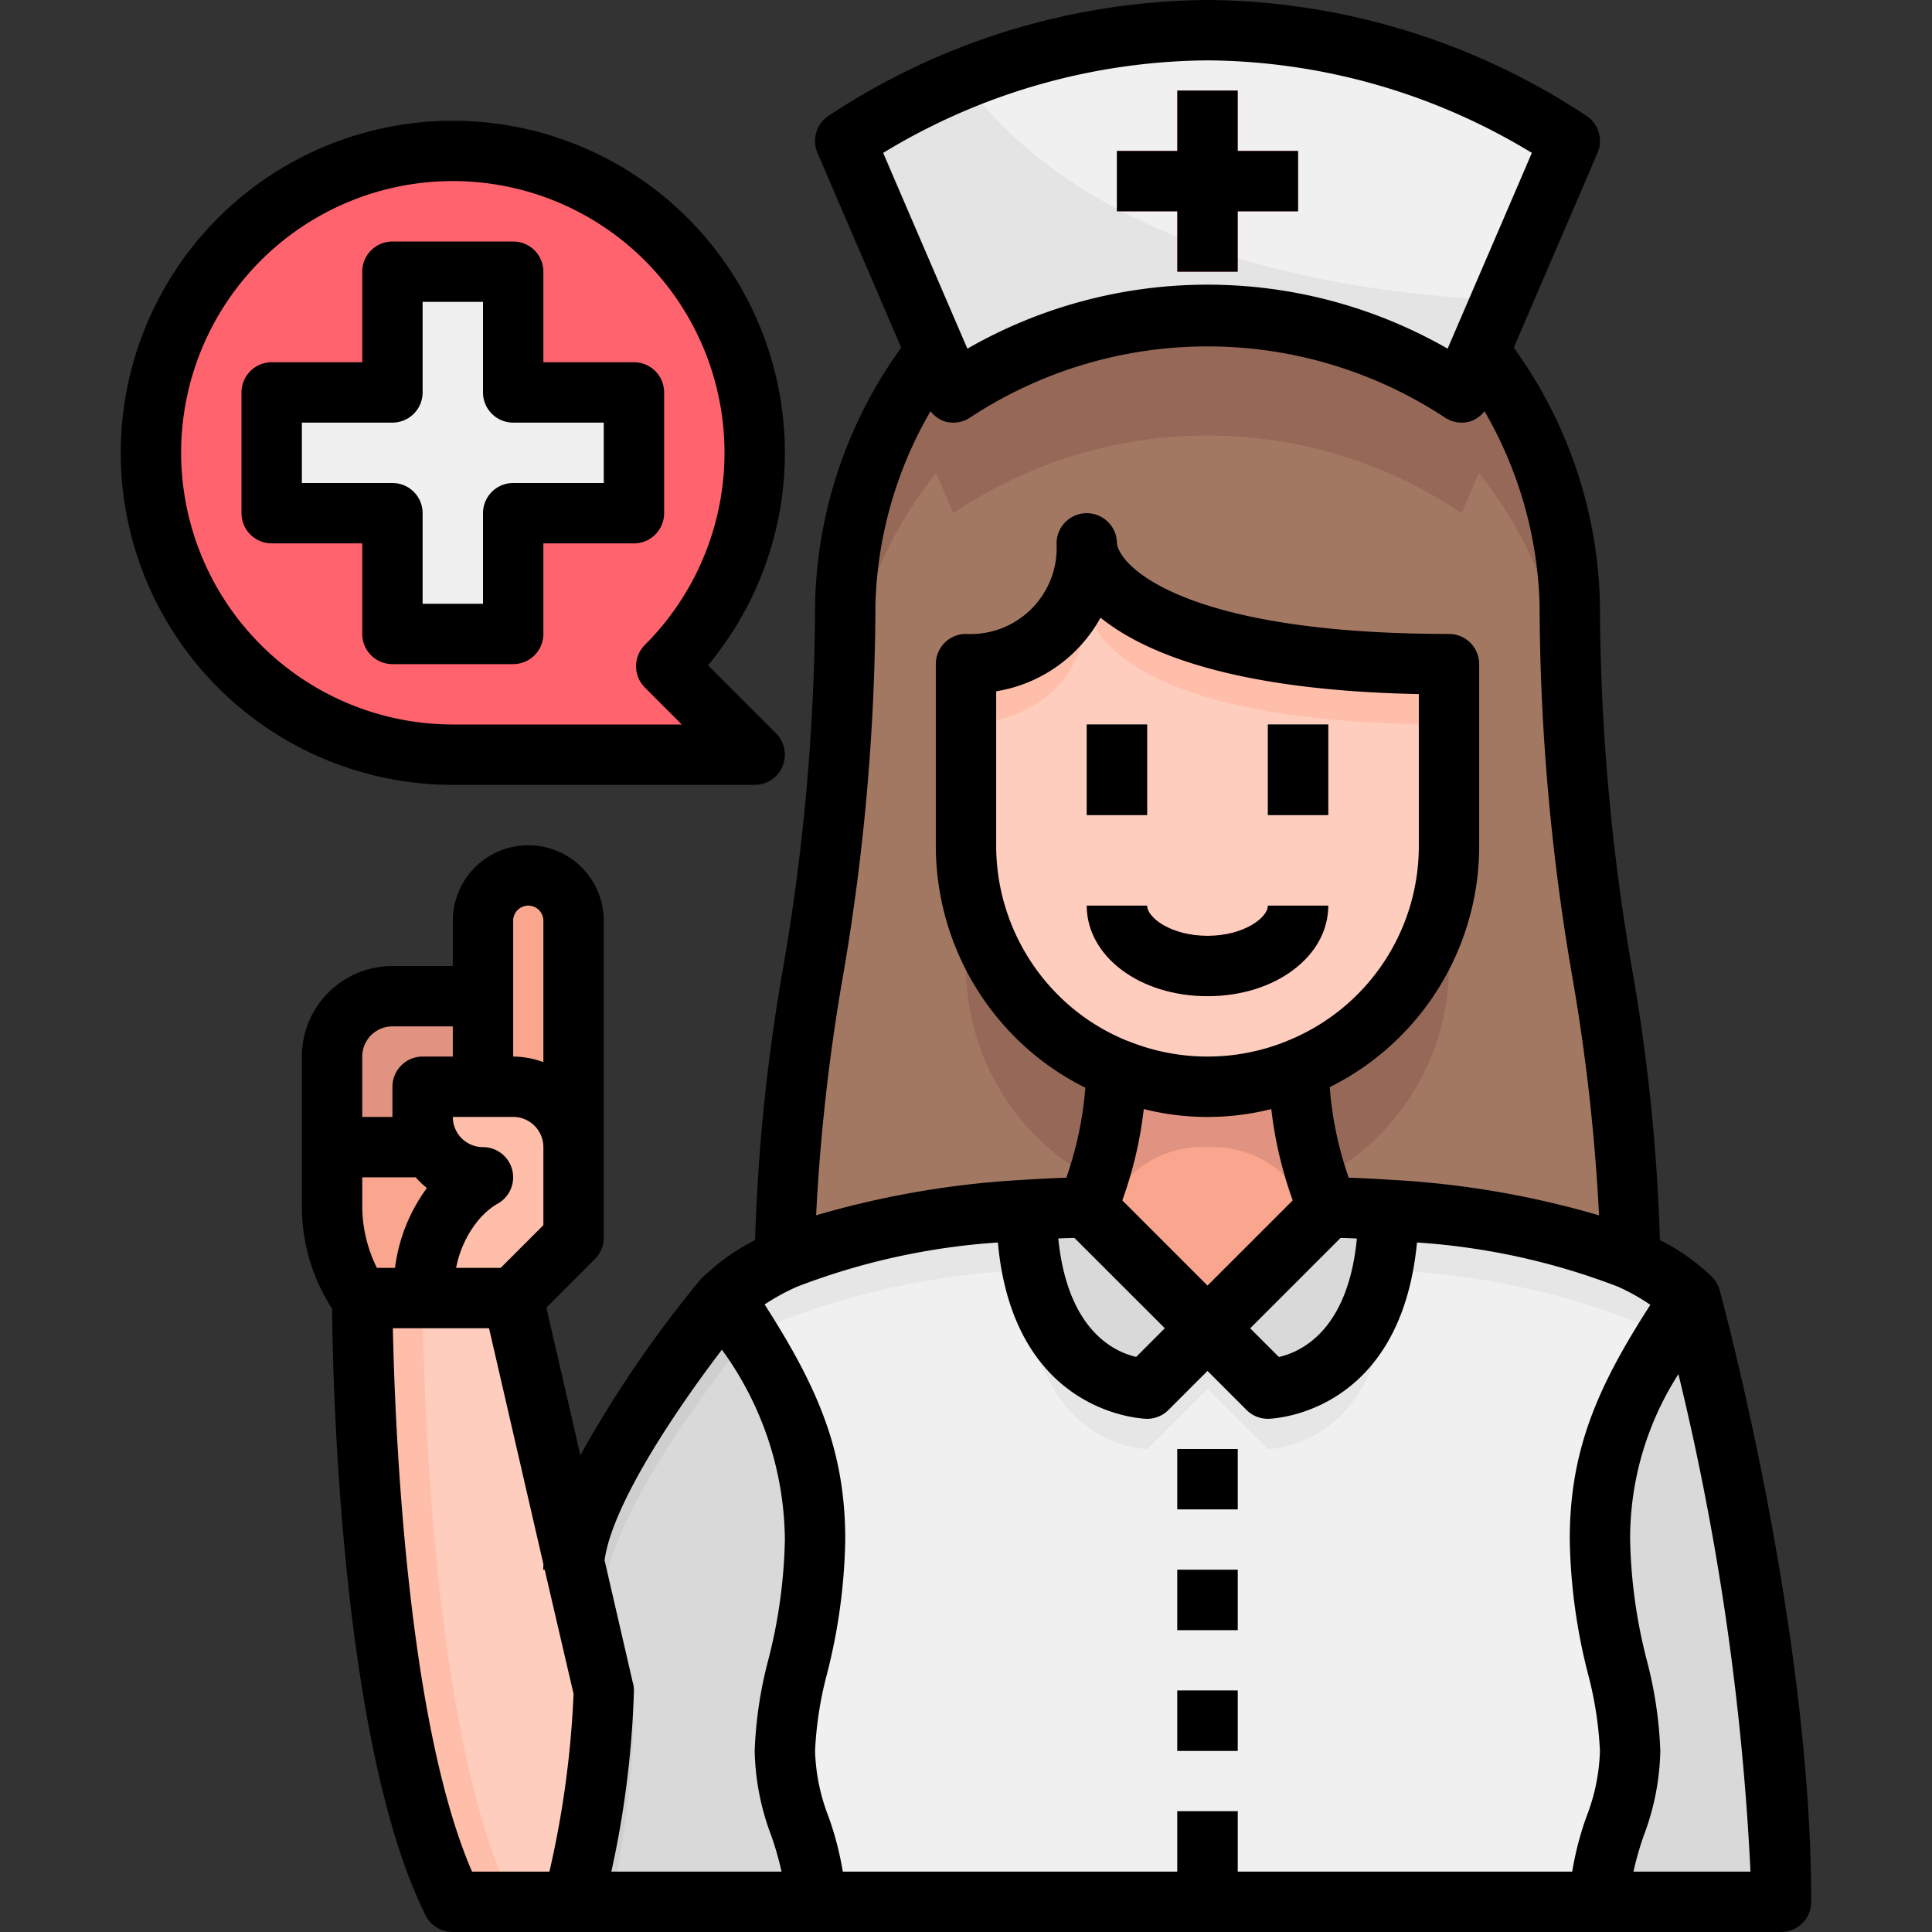
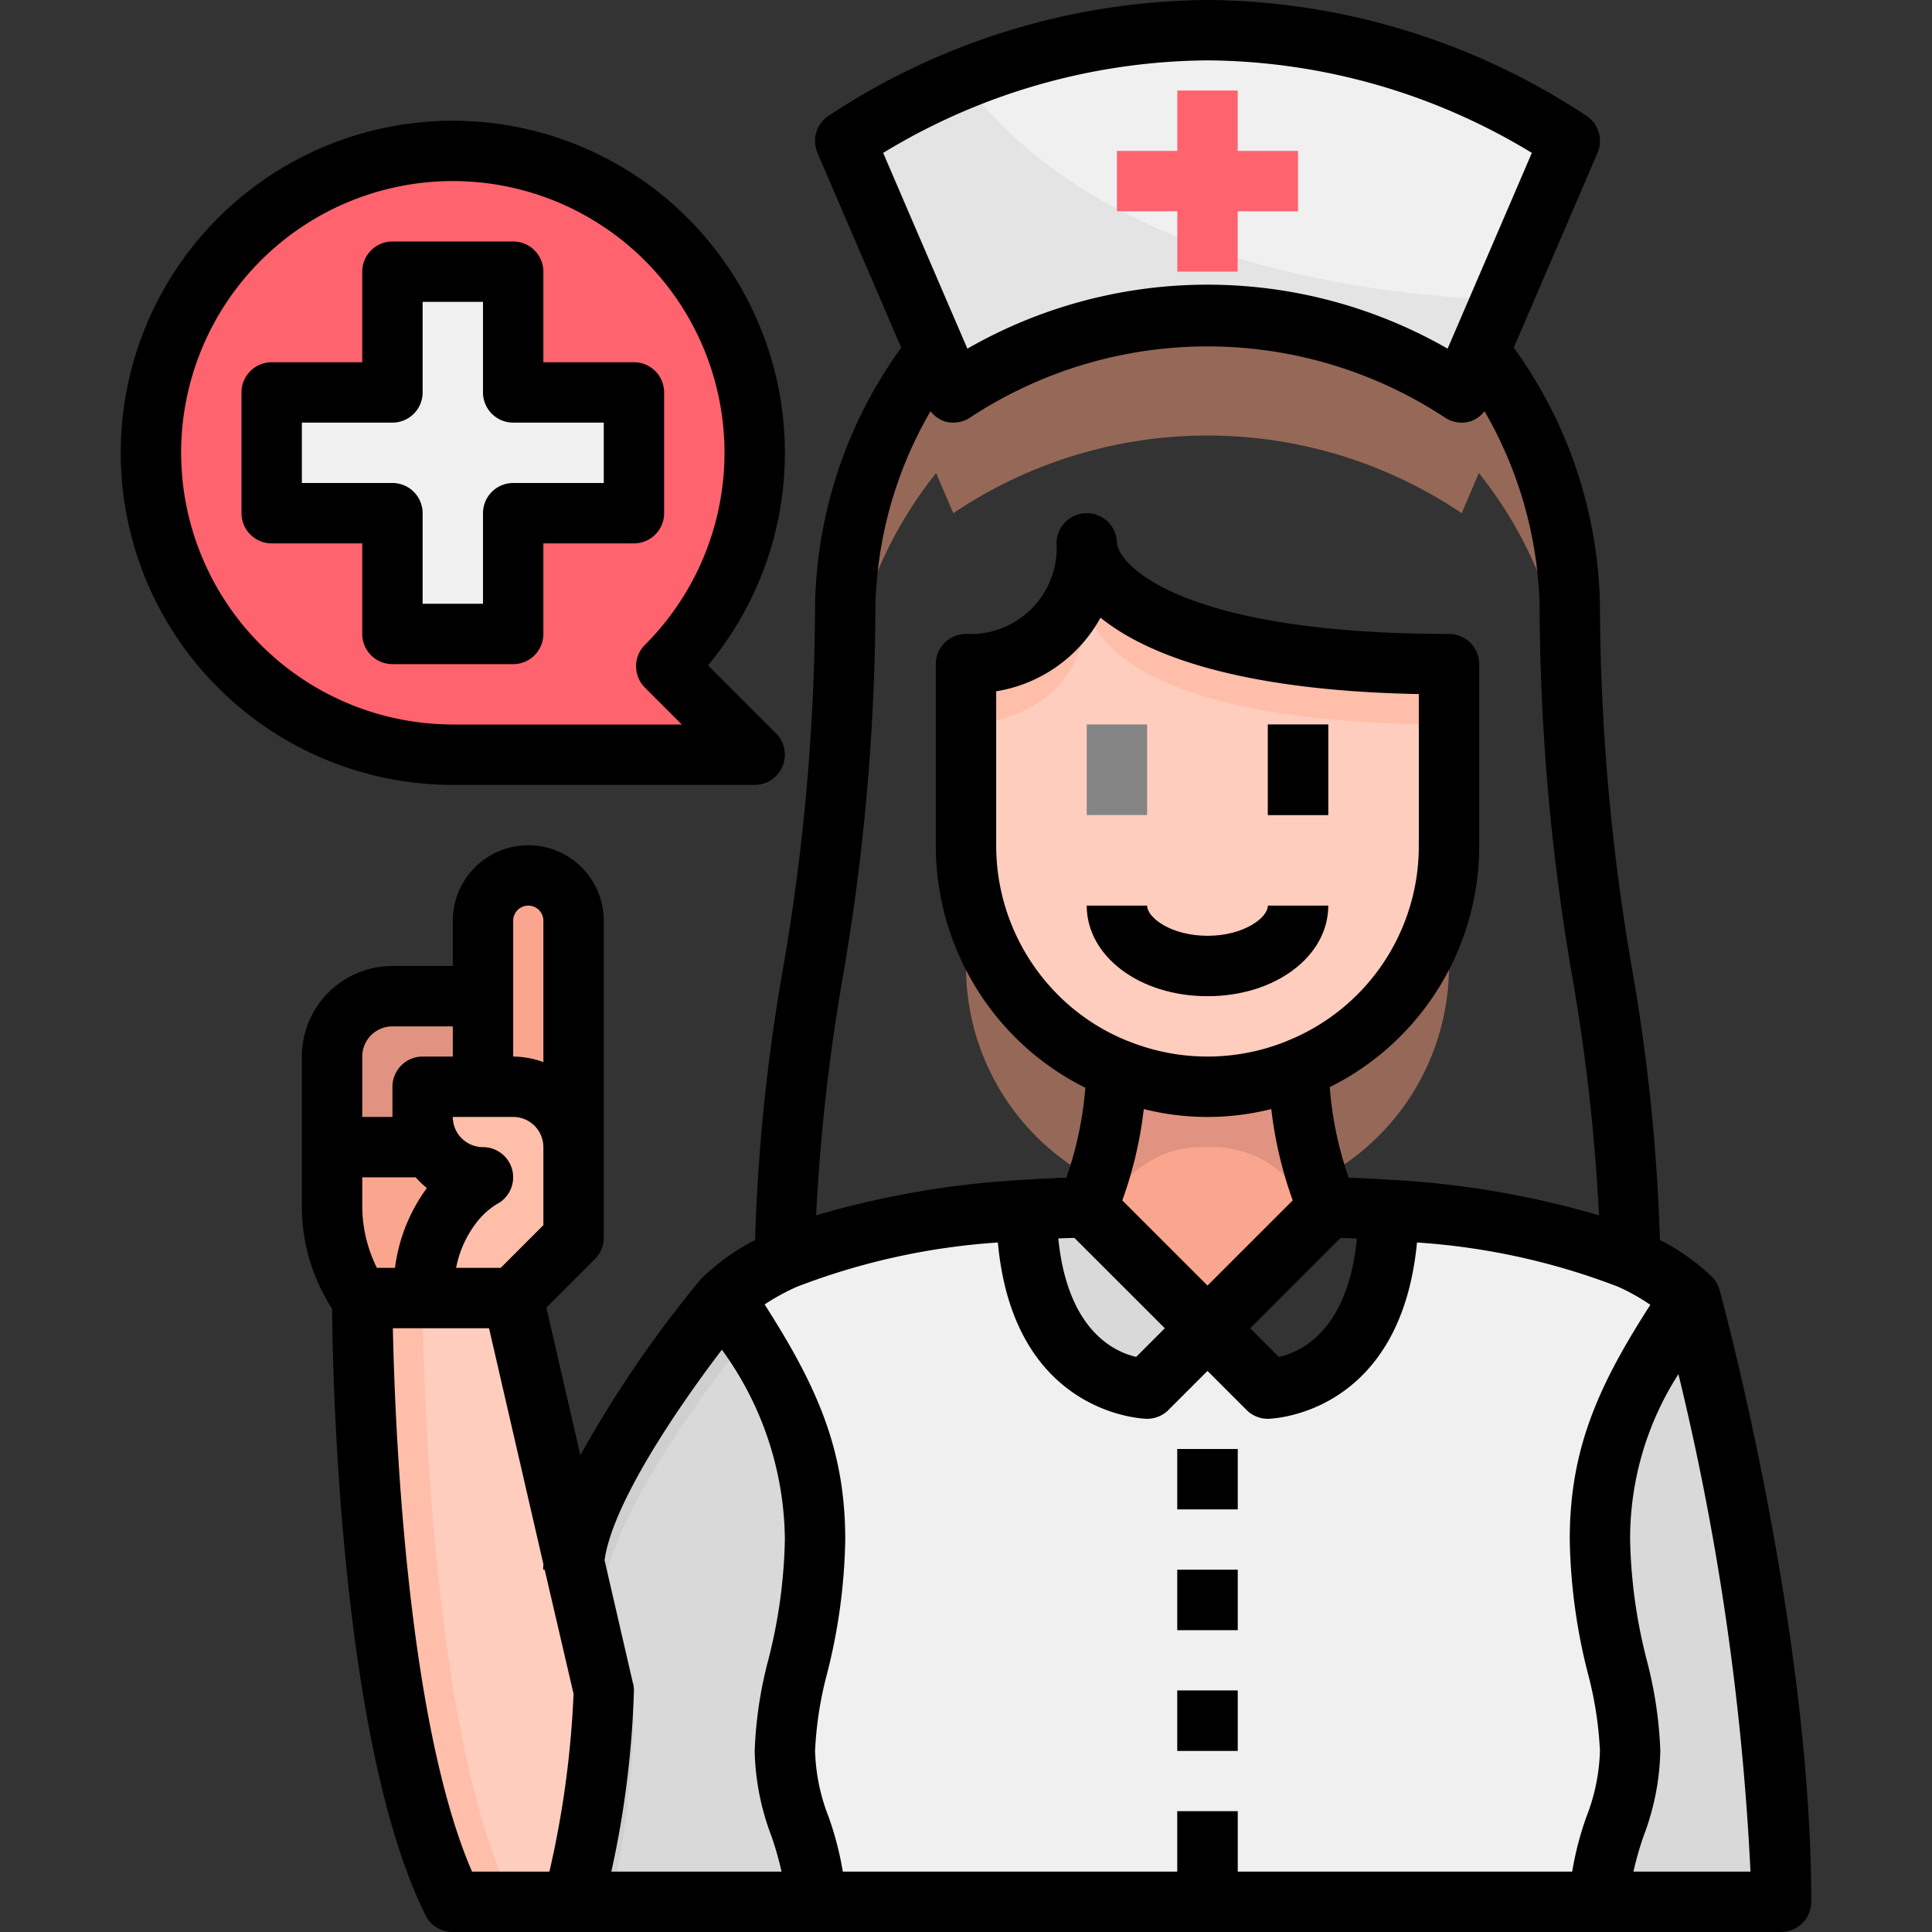
<svg xmlns="http://www.w3.org/2000/svg" height="512" viewBox="0 0 64 64" width="512">
  <rect x="0" y="0" width="64" height="64" fill="#333333" stroke="none" />
  <g id="_05-Nurse" data-name="05-Nurse">
    <path d="m40 44-2 2s-3.96 0-4-5.92c1.2-.08 2-.08 2-.08z" fill="#d9d9d9" />
-     <path d="m40 44 4-4s.8 0 2 .08c-.04 5.92-4 5.92-4 5.92z" fill="#d9d9d9" />
    <path d="m25 25h-10a10 10 0 1 1 7.07-2.93zm-4-8v-4h-4v-4h-4v4h-4v4h4v4h4v-4z" fill="#ff636e" />
    <path d="m21 12.999v4h-4v4h-4v-4h-4v-4h4v-4h4v4z" fill="#f0f0f0" />
    <path d="m19 30.5v7.5a2.006 2.006 0 0 0 -2-2h-1v-5.5a1.5 1.5 0 1 1 3 0z" fill="#faa68e" />
    <path d="m14 36v1a2 2 0 0 0 .27 1h-3.27v-3a2.006 2.006 0 0 1 2-2h3v3z" fill="#e09380" />
    <path d="m19 38v3l-2 2h-3a4.833 4.833 0 0 1 1-3.12 3.363 3.363 0 0 1 1-.88 2 2 0 0 1 -2-2v-1h3a2.006 2.006 0 0 1 2 2z" fill="#ffbeaa" />
    <path d="m16 39a3.363 3.363 0 0 0 -1 .88 4.833 4.833 0 0 0 -1 3.12h-2a4.938 4.938 0 0 1 -1-3v-2h3.27a2 2 0 0 0 1.73 1z" fill="#faa68e" />
    <path d="m12 43h5l2.01 8.71.99 4.29a35.483 35.483 0 0 1 -1 7h-4c-3-6-3-20-3-20z" fill="#ffcdbe" />
    <path d="m12 43s0 14 3 20h2c-3-6-3-20-3-20z" fill="#ffbeaa" />
    <path d="m27 63h-8a35.483 35.483 0 0 0 1-7l-.99-4.29c.3-3.081 4.99-8.71 4.99-8.71 2 3 3 5 3 8s-1 5-1 7 1 3 1 5z" fill="#d9d9d9" />
    <path d="m20.228 63a31.869 31.869 0 0 0 .772-6l-.99-4.29c.263-2.7 3.895-7.355 4.791-8.466-.248-.4-.511-.809-.8-1.244 0 0-4.69 5.63-4.99 8.71l.989 4.29a35.483 35.483 0 0 1 -1 7z" fill="#cfcfcf" />
    <path d="m59 63h-6c0-2 1-3 1-5s-1-4-1-7 1-5 3-8c0 0 3 11 3 20z" fill="#d9d9d9" />
    <path d="m40 44 2 2s3.96 0 4-5.92a25.4 25.4 0 0 1 8 1.63 6.636 6.636 0 0 1 2 1.29c-2 3-3 5-3 8s1 5 1 7-1 3-1 5h-26c0-2-1-3-1-5s1-4 1-7-1-5-3-8a6.636 6.636 0 0 1 2-1.29 25.4 25.4 0 0 1 8-1.63c.04 5.92 4 5.92 4 5.92z" fill="#f0f0f0" />
-     <path d="m26 43.709a25.4 25.4 0 0 1 8-1.63c.04 5.921 4 5.921 4 5.921l2-2 2 2s3.96 0 4-5.92a25.4 25.4 0 0 1 8 1.63 8.288 8.288 0 0 1 1.15.616c.262-.425.54-.861.85-1.326a6.636 6.636 0 0 0 -2-1.29 25.4 25.4 0 0 0 -8-1.63c-.04 5.92-4 5.92-4 5.92l-2-2-2 2s-3.96 0-4-5.92a25.4 25.4 0 0 0 -8 1.63 6.636 6.636 0 0 0 -2 1.29c.31.465.588.9.85 1.326a8.288 8.288 0 0 1 1.15-.617z" fill="#e6e6e6" />
    <path d="m52 4.669c-1 2.34-2.01 4.67-3.01 7-.19.44-.38.89-.57 1.33a15.066 15.066 0 0 0 -16.84 0c-.19-.44-.38-.89-.57-1.33-1-2.33-2.01-4.66-3.01-7a21.466 21.466 0 0 1 24 0z" fill="#f0f0f0" />
-     <path d="m46 40.079c-1.2-.079-2-.079-2-.079a11.917 11.917 0 0 1 -.99-4.59 7.975 7.975 0 0 0 4.99-7.41v-6c-12 0-12-4-12-4 0 4-4 4-4 4v6a8.014 8.014 0 0 0 2.34 5.66 7.9 7.9 0 0 0 2.65 1.75 11.917 11.917 0 0 1 -.99 4.59s-.8 0-2 .08a25.4 25.4 0 0 0 -8 1.63c.05-7.81 2-11.83 2-21.71a13.754 13.754 0 0 1 3.01-8.33c.19.44.38.89.57 1.33a15.066 15.066 0 0 1 16.84 0c.19-.44.38-.89.57-1.33a13.754 13.754 0 0 1 3.01 8.33c0 9.88 1.95 13.9 2 21.71a25.4 25.4 0 0 0 -8-1.631z" fill="#a37862" />
    <path d="m28 24a13.754 13.754 0 0 1 3.01-8.33c.19.44.38.89.57 1.33a15.066 15.066 0 0 1 16.84 0c.19-.44.38-.89.57-1.33a13.754 13.754 0 0 1 3.01 8.33c0 8.015 1.283 12.174 1.794 17.628.067.029.14.052.206.082-.05-7.81-2-11.83-2-21.71a13.754 13.754 0 0 0 -3.01-8.33c-.19.44-.38.89-.57 1.33a15.066 15.066 0 0 0 -16.84 0c-.19-.44-.38-.89-.57-1.33a13.754 13.754 0 0 0 -3.01 8.33c0 9.88-1.95 13.9-2 21.71.066-.03.139-.053.206-.082.511-5.455 1.794-9.614 1.794-17.628z" fill="#966857" />
    <path d="m48 32v-4a7.975 7.975 0 0 1 -4.99 7.41 12.886 12.886 0 0 0 .639 3.685 7.956 7.956 0 0 0 4.351-7.095z" fill="#966857" />
    <path d="m32 28v4a7.949 7.949 0 0 0 4.346 7.113 12.92 12.92 0 0 0 .644-3.7 7.9 7.9 0 0 1 -2.65-1.75 8.014 8.014 0 0 1 -2.34-5.663z" fill="#966857" />
    <path d="m44 40-4 4-4-4a11.917 11.917 0 0 0 .99-4.59 7.973 7.973 0 0 0 6.02 0 11.917 11.917 0 0 0 .99 4.59z" fill="#faa68e" />
    <path d="m36.53 40.5a3.4 3.4 0 0 1 3.356-2.5h.228a3.4 3.4 0 0 1 3.356 2.5l.007.023.523-.523a11.917 11.917 0 0 1 -.99-4.59 7.973 7.973 0 0 1 -6.02 0 11.917 11.917 0 0 1 -.99 4.59l.523.523z" fill="#e09380" />
    <path d="m43.01 35.409a7.992 7.992 0 0 1 -11.01-7.409v-6s4 0 4-4c0 0 0 4 12 4v6a7.975 7.975 0 0 1 -4.99 7.409z" fill="#ffcdbe" />
    <path d="m36 18c0 4-4 4-4 4v2s4 0 4-4c0 0 0 4 12 4v-2c-12 0-12-4-12-4z" fill="#ffbeaa" />
    <g fill="#9c9c9c">
      <path d="m39 47.999h2v2h-2z" />
      <path d="m39 51.999h2v2h-2z" />
      <path d="m39 55.999h2v2h-2z" />
      <path d="m39 59.999h2v2h-2z" />
    </g>
    <path d="m40 31c-1.221 0-2-.593-2-1h-2c0 1.682 1.757 3 4 3s4-1.318 4-3h-2c0 .406-.779 1-2 1z" fill="#ff9696" />
    <path d="m36 23.999h2v3h-2z" fill="#848484" />
    <path d="m42 23.999h2v3h-2z" fill="#848484" />
    <path d="m31.905 2.628a23.374 23.374 0 0 0 -3.905 2.041c1 2.34 2.01 4.67 3.01 7 .19.44.38.89.57 1.33a15.066 15.066 0 0 1 16.84 0c.19-.44.38-.89.57-1.33l.742-1.726c-11.448-.516-16.108-4.878-17.827-7.315z" fill="#e4e4e4" />
    <path d="m39 8.999h2v-2h2v-2h-2v-2h-2v2h-2v2h2z" fill="#ff636e" />
-     <path d="m39 9h2v-2h2v-2h-2v-2h-2v2h-2v2h2z" />
    <path d="m39 48h2v2h-2z" />
    <path d="m39 52h2v2h-2z" />
    <path d="m39 56h2v2h-2z" />
    <path d="m40 31c-1.2 0-2-.6-2-1h-2c0 1.682 1.757 3 4 3s4-1.318 4-3h-2c0 .4-.8 1-2 1z" />
-     <path d="m36 24h2v3h-2z" />
    <path d="m42 24h2v3h-2z" />
    <path d="m56.965 42.737a1 1 0 0 0 -.258-.444 6.97 6.97 0 0 0 -1.72-1.214 62.828 62.828 0 0 0 -.915-8.936 71.852 71.852 0 0 1 -1.072-12.143 15.017 15.017 0 0 0 -2.854-8.483l1-2.328q.888-2.059 1.774-4.126a1 1 0 0 0 -.375-1.231 23.047 23.047 0 0 0 -12.513-3.832 23.04 23.04 0 0 0 -12.578 3.832 1 1 0 0 0 -.374 1.231q.885 2.067 1.774 4.126l1 2.328a15.017 15.017 0 0 0 -2.854 8.483 71.852 71.852 0 0 1 -1.072 12.143 62.751 62.751 0 0 0 -.915 8.936 7.083 7.083 0 0 0 -1.613 1.121l-.016.014c-.03.028-.065.055-.093.083a.782.782 0 0 0 -.066.063 38.651 38.651 0 0 0 -4 5.845l-1.125-4.89 1.608-1.608a1 1 0 0 0 .292-.707v-10.5a2.5 2.5 0 0 0 -5 0v1.5h-2a3 3 0 0 0 -3 3v5a6.222 6.222 0 0 0 1 3.351c.021 2.25.263 14.415 3.1 20.1a1 1 0 0 0 .9.549h44a1 1 0 0 0 1-1c0-9.03-2.911-19.809-3.035-20.263zm-16.937-40.737a20.932 20.932 0 0 1 10.716 3.064q-.715 1.669-1.434 3.336l-1.356 3.15a15.981 15.981 0 0 0 -15.908 0l-1.356-3.15q-.717-1.665-1.434-3.335a20.929 20.929 0 0 1 10.772-3.065zm-11.028 18a13.489 13.489 0 0 1 1.824-6.378.987.987 0 0 0 .468.336 1 1 0 0 0 .834-.12 14.3 14.3 0 0 1 15.748 0 1 1 0 0 0 .546.162 1.014 1.014 0 0 0 .288-.042.987.987 0 0 0 .468-.336 13.489 13.489 0 0 1 1.824 6.378 73.482 73.482 0 0 0 1.1 12.448 65.141 65.141 0 0 1 .87 7.812 30.108 30.108 0 0 0 -6.9-1.177c-.562-.038-1.039-.059-1.392-.07a11.792 11.792 0 0 1 -.629-3 8.924 8.924 0 0 0 4.951-8.013v-6a1 1 0 0 0 -1-1c-8.708 0-10.9-2.207-11-3a1 1 0 0 0 -2 0 2.852 2.852 0 0 1 -3 3 1 1 0 0 0 -1 1v6a8.982 8.982 0 0 0 2.633 6.367 8.846 8.846 0 0 0 2.32 1.665 11.761 11.761 0 0 1 -.629 2.981c-.353.011-.828.032-1.389.069a30.188 30.188 0 0 0 -6.9 1.177 65.031 65.031 0 0 1 .87-7.811 73.482 73.482 0 0 0 1.095-12.448zm11 22.586-2.822-2.822a13.3 13.3 0 0 0 .711-3.025 8.66 8.66 0 0 0 4.224 0 13.431 13.431 0 0 0 .71 3.025zm2.632-8.1a7 7 0 0 1 -5.264 0h-.006a6.872 6.872 0 0 1 -2.312-1.526 7 7 0 0 1 -2.05-4.96v-5.1a4.824 4.824 0 0 0 3.456-2.438c1.488 1.2 4.491 2.411 10.544 2.53v5.008a6.951 6.951 0 0 1 -4.368 6.484zm-7.039 6.523 2.993 2.991-.948.949c-.744-.17-2.276-.894-2.581-3.924.211-.009.391-.015.536-.018zm8.814 0c.146 0 .328.009.541.018-.291 3.04-1.844 3.759-2.584 3.925l-.95-.95zm-26.407-.423-1.414 1.414h-1.477a3.572 3.572 0 0 1 .674-1.5 2.556 2.556 0 0 1 .664-.606 1 1 0 0 0 -.447-1.894 1 1 0 0 1 -1-1h2a1 1 0 0 1 1 1zm-6-.586v-1h1.77a2.956 2.956 0 0 0 .371.355 5.669 5.669 0 0 0 -1.056 2.645h-.6a4.63 4.63 0 0 1 -.485-2zm5-9.5a.5.5 0 0 1 1 0v4.684a2.966 2.966 0 0 0 -1-.184zm-5 4.5a1 1 0 0 1 1-1h2v1h-1a1 1 0 0 0 -1 1v1h-1zm6.2 27h-2.563c-2.178-5.02-2.558-14.845-2.623-18h3.186l1.8 7.811c0 .063-.007.13-.007.189h.051l.956 4.112a32.239 32.239 0 0 1 -.8 5.888zm2.771-6.225-.944-4.091c.258-1.877 2.425-5.059 3.887-6.973a10.827 10.827 0 0 1 2.086 6.289 17.242 17.242 0 0 1 -.551 3.993 13.677 13.677 0 0 0 -.449 3.007 8.353 8.353 0 0 0 .552 2.816 10.578 10.578 0 0 1 .338 1.184h-5.639a32.018 32.018 0 0 0 .749-6 1.063 1.063 0 0 0 -.025-.225zm18.029 4.225v2h-11.081a10.465 10.465 0 0 0 -.471-1.816 6.462 6.462 0 0 1 -.448-2.184 12.117 12.117 0 0 1 .4-2.568 19.1 19.1 0 0 0 .6-4.432c0-2.945-.906-5.036-2.671-7.788a7.182 7.182 0 0 1 1.08-.59 22.68 22.68 0 0 1 6.647-1.463c.526 5.763 4.897 5.841 4.944 5.841a1 1 0 0 0 .707-.293l1.293-1.293 1.293 1.293a1 1 0 0 0 .707.293c.047 0 4.386-.074 4.94-5.841a22.673 22.673 0 0 1 6.66 1.465 6.885 6.885 0 0 1 1.07.6c-1.77 2.744-2.67 4.834-2.67 7.776a19.1 19.1 0 0 0 .6 4.432 12.117 12.117 0 0 1 .4 2.568 6.462 6.462 0 0 1 -.448 2.184 10.465 10.465 0 0 0 -.471 1.816h-11.081v-2zm15.11 2a10.578 10.578 0 0 1 .338-1.184 8.353 8.353 0 0 0 .552-2.816 13.677 13.677 0 0 0 -.449-3.007 17.242 17.242 0 0 1 -.551-3.993 10.083 10.083 0 0 1 1.6-5.48 87.632 87.632 0 0 1 2.387 16.48z" />
    <path d="m18 21v-3h3a1 1 0 0 0 1-1v-4a1 1 0 0 0 -1-1h-3v-3a1 1 0 0 0 -1-1h-4a1 1 0 0 0 -1 1v3h-3a1 1 0 0 0 -1 1v4a1 1 0 0 0 1 1h3v3a1 1 0 0 0 1 1h4a1 1 0 0 0 1-1zm-2-4v3h-2v-3a1 1 0 0 0 -1-1h-3v-2h3a1 1 0 0 0 1-1v-3h2v3a1 1 0 0 0 1 1h3v2h-3a1 1 0 0 0 -1 1z" />
    <path d="m25 26a1 1 0 0 0 .707-1.707l-2.254-2.254a11 11 0 1 0 -8.453 3.961zm-19-11a9 9 0 1 1 15.363 6.363 1 1 0 0 0 0 1.414l1.223 1.223h-7.586a9.01 9.01 0 0 1 -9-9z" />
  </g>
</svg>